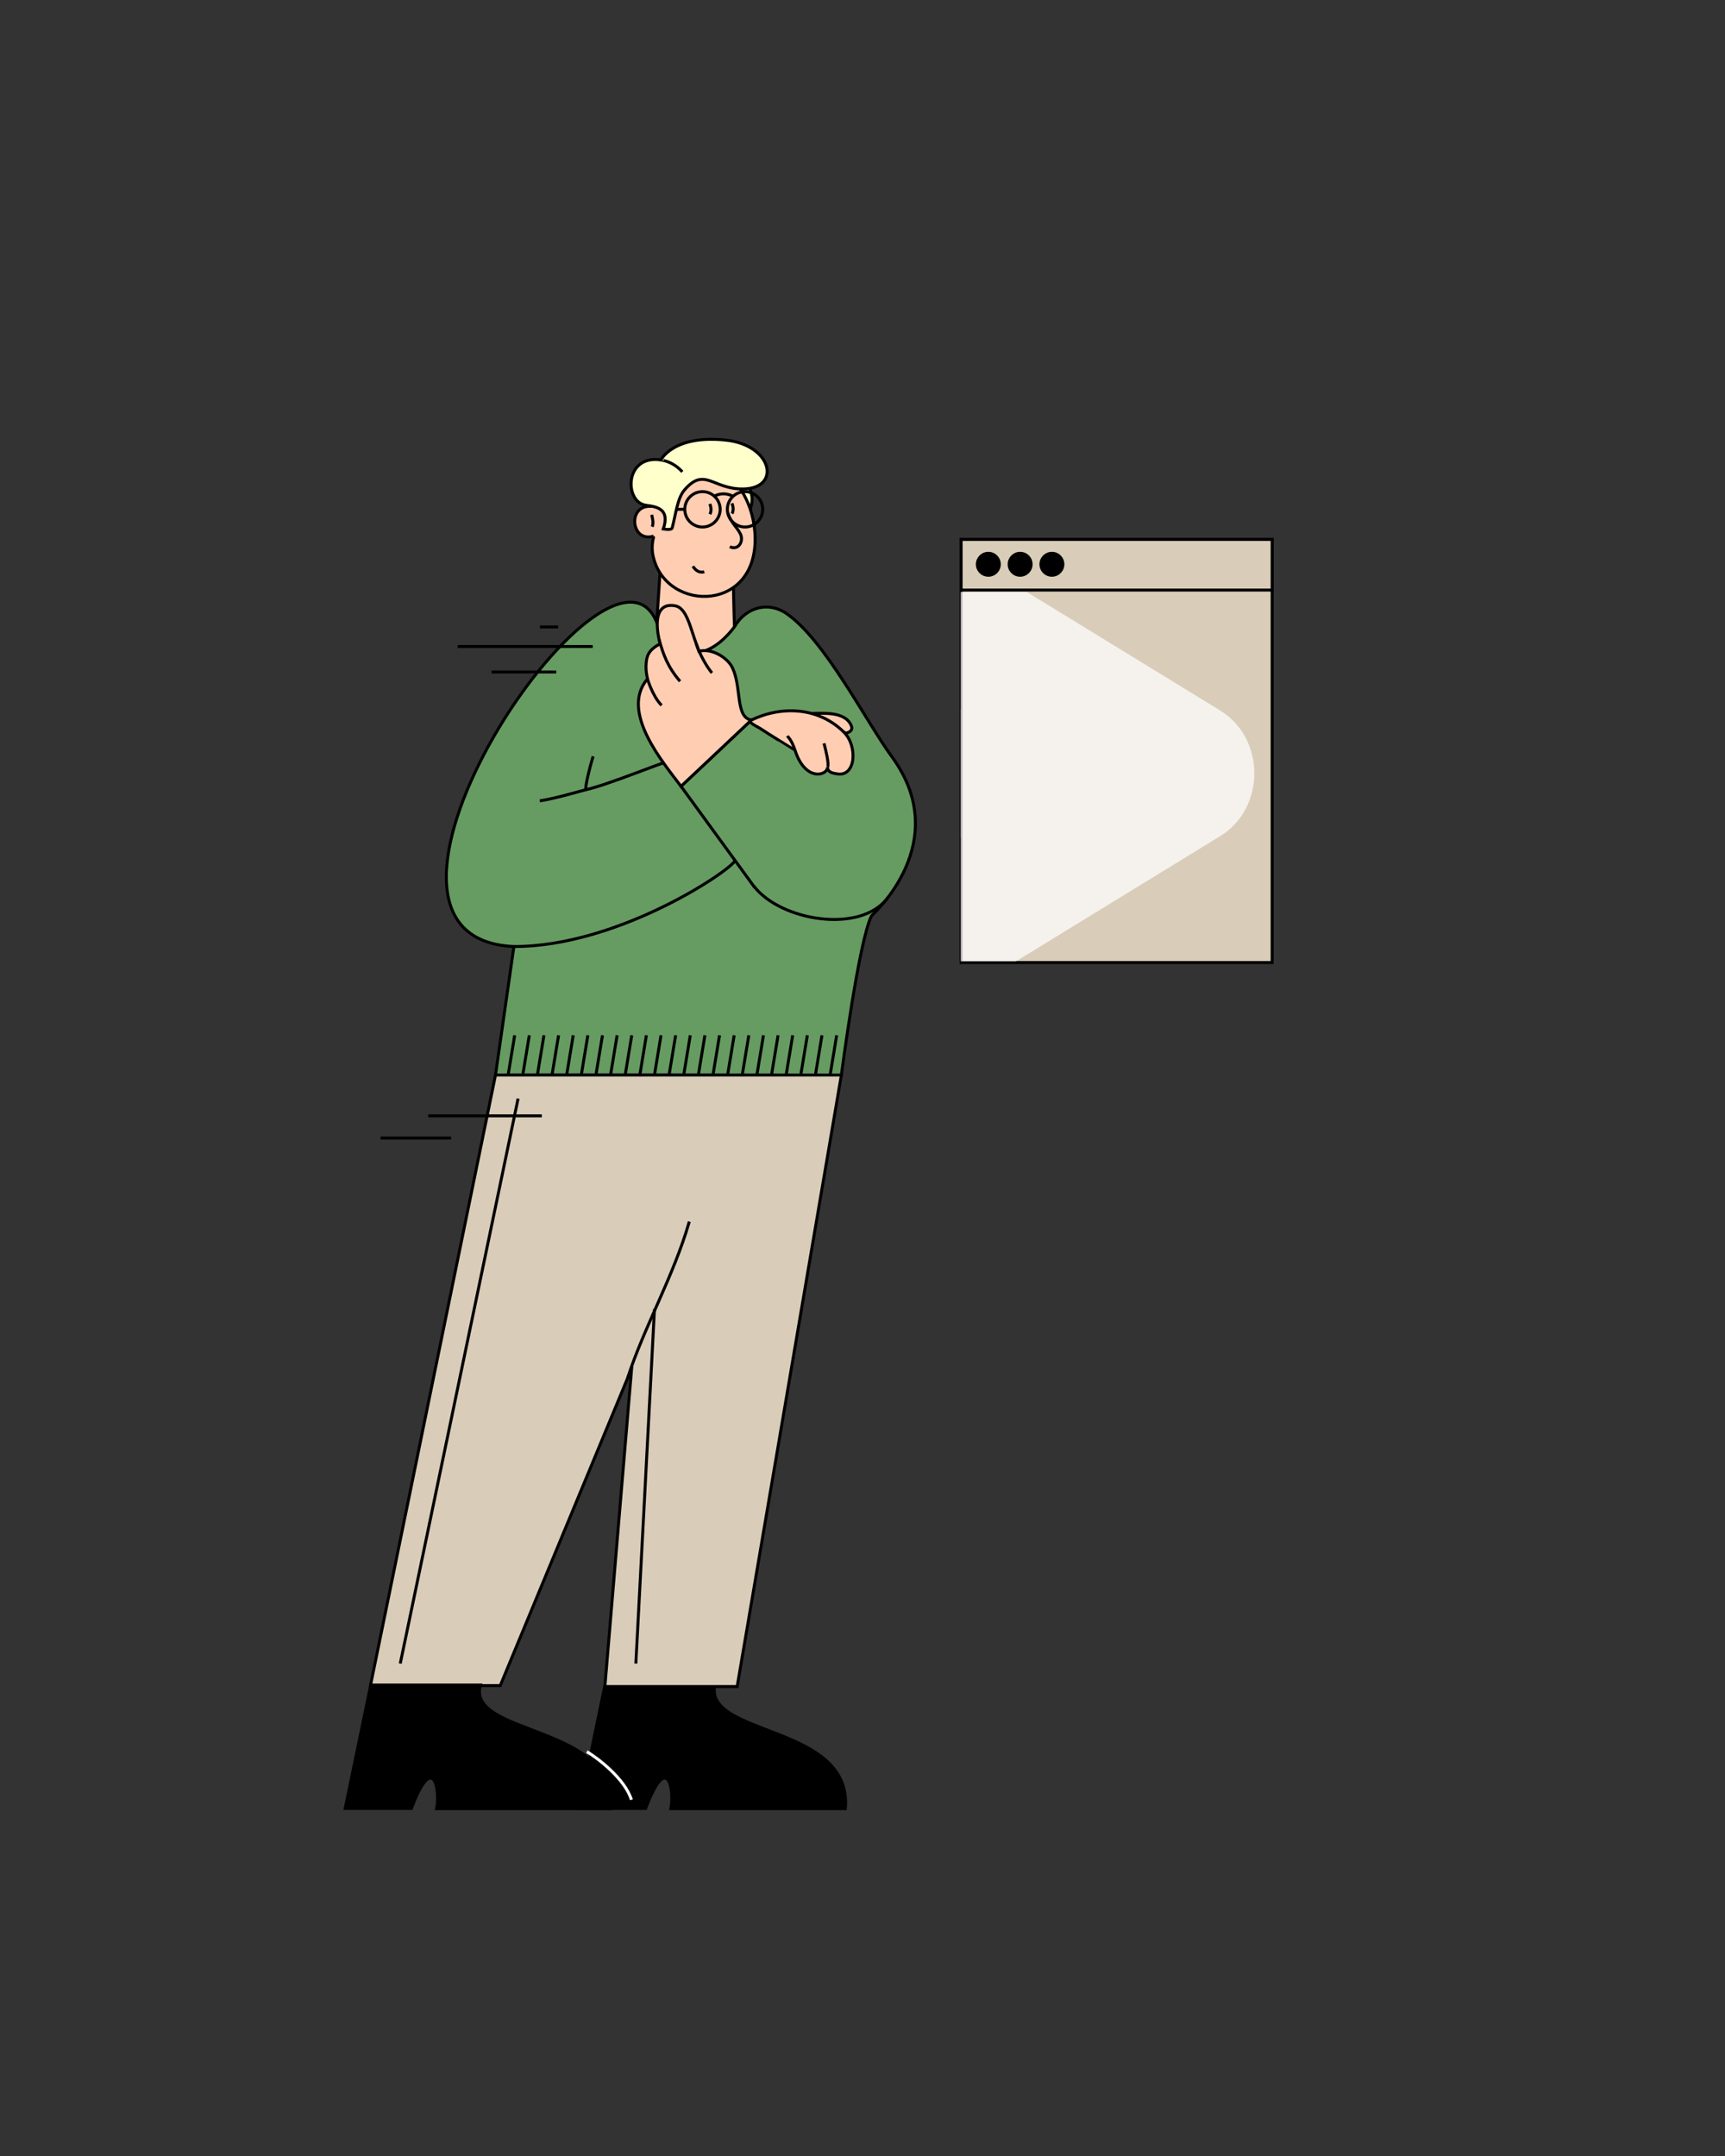
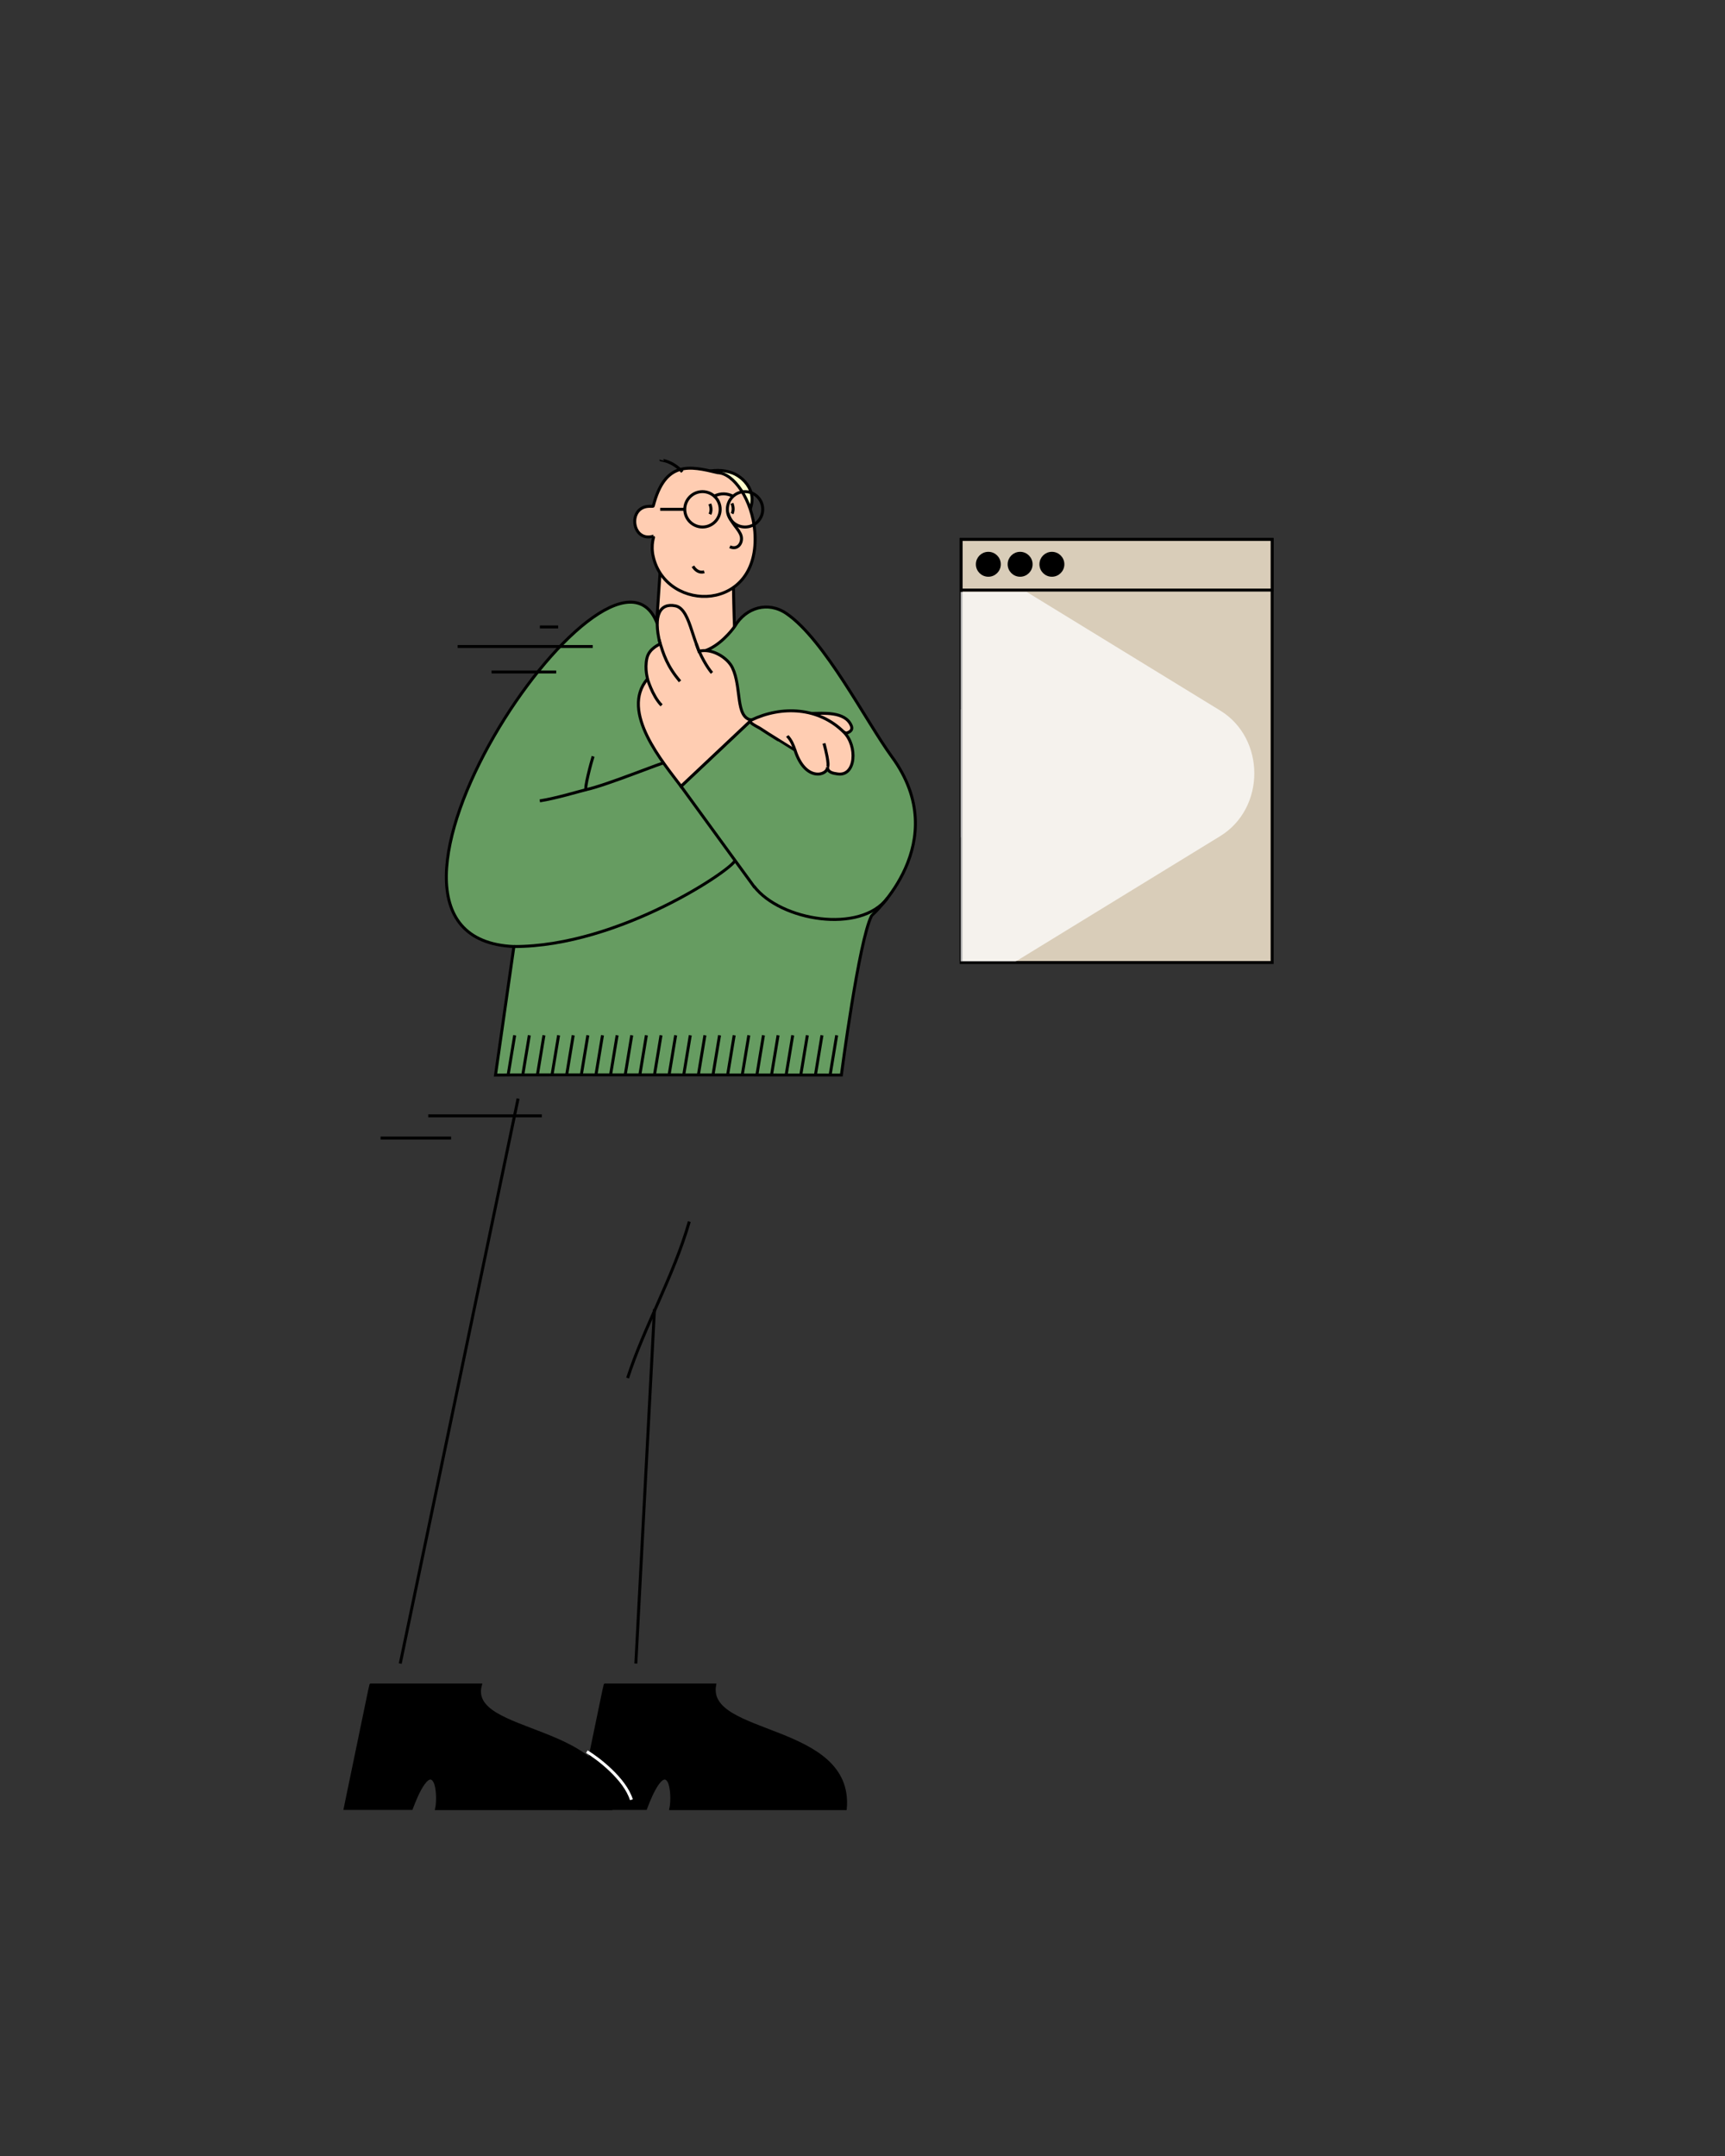
<svg xmlns="http://www.w3.org/2000/svg" id="Layer_1" viewBox="0 0 1600 2000">
  <rect x="0" y="0" width="1600" height="2000" fill="#333333" stroke="none" />
  <defs>
    <style>
      .cls-1 {
      opacity: .75;
      }

      .cls-2 {
      fill: #669c61;
      }

      .cls-2, .cls-3, .cls-4, .cls-5, .cls-6, .cls-7, .cls-8, .cls-9, .cls-10 {
      stroke-miterlimit: 22.93;
      stroke-width: 2.75px;
      }

      .cls-2, .cls-3, .cls-5, .cls-6, .cls-7, .cls-9, .cls-10 {
      fill-rule: evenodd;
      }

      .cls-2, .cls-4, .cls-5, .cls-6, .cls-7, .cls-8, .cls-9, .cls-10 {
      stroke: #000;
      }

      .cls-11 {
      fill: #fff;
      }

      .cls-3 {
      stroke: #fff;
      }

      .cls-3, .cls-4, .cls-12, .cls-7 {
      fill: none;
      }

      .cls-13 {
      clip-path: url(#clippath-1);
      }

      .cls-5 {
      fill: #ffc;
      }

      .cls-6 {
      fill: #ffcdb2;
      }

      .cls-14 {
      clip-path: url(#clippath-2);
      }

      .cls-8 {
      fill: #d9cdb9;
      }

      .cls-9 {
      fill: #d9cdb9;
      }

      .cls-15 {
      clip-path: url(#clippath);
      }
    </style>
    <clipPath id="clippath">
      <rect class="cls-12" x="891" y="549" width="289" height="342.96" />
    </clipPath>
    <clipPath id="clippath-1">
      <rect class="cls-12" x="891" y="549" width="289" height="342.96" />
    </clipPath>
    <clipPath id="clippath-2">
      <rect class="cls-12" x="534.06" y="487.79" width="630.29" height="459.19" />
    </clipPath>
  </defs>
  <path class="cls-10" d="M561.27,1563.1l-1.25,5.45-22.58,109.03h61.46c.05-.12,13.53-38.9,21.48-25.26,3.14,5.38,3.26,19.37,1.88,25.45h161.8c6.8-78.6-130.34-66.3-121.19-114.68h-101.59Z" />
  <path class="cls-5" d="M688.81,483.94c19.15-23.03,2.59-40.3-8.86-44.95-16.93-6.88-43.45-.06-49.5,18.49-41.29,126.63,44.41,43.22,58.36,26.46Z" />
  <path class="cls-6" d="M613.38,510.36c19.48-2.92,47.21-.63,66.69-3.55,0,33.53.42,71.5,2.85,105.18-20.93,0-55.05,1.11-75.97,1.11,1.44-30.61,4.99-72.13,6.43-102.74Z" />
  <path class="cls-6" d="M605.9,516.38c-2.61-11.41.92-19.28.71-19.2-20.02,6.75-24.86-25.2-6.07-27.38,2.7-.31,5.25.16,5.4-.41,10.87-42.32,33.85-37.14,59.7-30.89,14.91.42,32.16,25.18,34.47,54.68,5.9,75.46-82.15,75.96-94.2,23.2Z" />
  <path class="cls-2" d="M780.39,997.25s-310.37-.39-320.79,0l17.06-119.2c-183.16-8.24,89.28-411.48,132.81-299.98,33.31,59.93,72.08,2.9,72.08,2.9,10.27-17.53,30.84-23.52,47.95-11.8,35.44,24.29,73.6,99.83,97.73,132.83,58.29,79.68-18.5,146.92-18.75,147.41-11.8,22.41-28.09,147.84-28.09,147.84Z" />
  <path class="cls-7" d="M675.11,475.72c2.86,9.94,10.77,15.32,12.36,21.57,1.57,6.18-3.12,13.31-10.49,9.89" />
  <path class="cls-7" d="M476.66,878.05c98.25.07,203.91-72.54,205.07-79.88" />
  <path class="cls-7" d="M550.13,701.62c-1.61,4.7-8.66,31.36-6.34,30.86,19.63-4.28,70.66-25.44,74.72-25.64" />
  <path class="cls-7" d="M679.06,476.49c2.18-4.56.03-9.06-.15-9.58" />
  <path class="cls-7" d="M658.52,477.02c2.18-4.56.03-9.06-.15-9.58" />
  <g>
    <path class="cls-7" d="M691.05,456.06c-9.06,0-16.41,7.35-16.41,16.41s7.35,16.41,16.41,16.41,16.41-7.35,16.41-16.41-7.35-16.41-16.41-16.41Z" />
    <path class="cls-7" d="M651.57,456.06c-9.07,0-16.41,7.35-16.41,16.41s7.35,16.41,16.41,16.41,16.41-7.35,16.41-16.41-7.35-16.41-16.41-16.41Z" />
    <line class="cls-4" x1="635.15" y1="472.47" x2="612.33" y2="472.47" />
    <path class="cls-7" d="M679.53,460.14c-4.94-2.3-10.74-3.16-17.4.26l-.34.13" />
  </g>
  <path class="cls-7" d="M642.7,525.3c2.36,3.81,5.95,6.41,10.52,5.12" />
-   <path class="cls-5" d="M689.41,453.58c-28.42.43-35.89-21.06-54.76,1.21-6.45,7.61-7.94,23.01-11.2,34.94-.66,2.41-8.21.98-8.21.98,5.97-18.08-4.62-20.48-16.17-22.03-20.04-2.68-20.26-47.1,13.93-42.02,0,0,11.63-23.64,60.44-18.36,43.18,4.67,51.33,44.74,15.96,45.28Z" />
-   <path class="cls-7" d="M604.93,488.65c1.49-3.62.36-7.74-.51-11.13" />
+   <path class="cls-5" d="M689.41,453.58Z" />
  <path class="cls-7" d="M613.01,426.67c-.03.16,10.41.61,19.87,11.03" />
-   <polygon class="cls-9" points="780.39 997.25 459.6 997.25 343.61 1563.62 464.01 1563.62 585.88 1269.35 561.06 1564.52 683.74 1564.52 780.39 997.25" />
  <path class="cls-7" d="M582.14,1278.37c14.94-46.68,42.64-94.42,57.22-145.18" />
  <path class="cls-10" d="M344,1563.1l-1.25,5.45-22.58,109.03h61.46c.05-.12,13.53-38.9,21.48-25.26,3.14,5.38,3.26,19.37,1.88,25.45h161.8c6.8-78.6-134.41-67.24-121.19-114.68h-101.59Z" />
  <path class="cls-6" d="M747.76,664.22l4.44-2.42c10.99,0,31.76-2.26,37.4,11.39,2.12,5.12-3.43,6.53-4.74,6.96l-37.09-15.92Z" />
  <path class="cls-7" d="M543.79,732.48c-5.46,1.31-28.28,8.17-43.08,10.44" />
  <path class="cls-7" d="M823.21,833.03c-25.07,33.49-99.1,21.27-123.8-10.81" />
  <polyline class="cls-7" points="772.15 714.36 696.9 667.95 631.68 729.41 700.02 823.29" />
  <path class="cls-6" d="M631.68,729.41l65.22-61.46c-14.99-2.57-8.8-30.03-17.51-48.42-4.57-9.65-19.58-18.65-31.1-15.33,0,0-3.53-9.67-6.54-18.98-3.59-11.1-7.54-21.62-15.25-23.19-14.07-2.88-21.05,8.1-14.27,35.16.14.56-10.14,3.85-12.23,13.53-2.21,10.25.82,18.74.52,19.1-25.9,30.34,14.86,77.86,31.15,99.6Z" />
  <path class="cls-6" d="M696.9,667.95c28.09-13.43,62.42-12.18,86.05,11.45,12.46,12.46,11.11,40.92-5.96,38.56-4.21-.58-9.47-1.44-9.47-6.46.49,7.71-20.38,14.44-30.03-15.33-.05-.14-28.82-17.86-31.88-20.12-2.28-1.69-12.98-6.06-8.71-8.1Z" />
  <line class="cls-4" x1="480.54" y1="1019.11" x2="371.25" y2="1543.18" />
  <line class="cls-4" x1="589.77" y1="1543.18" x2="607.05" y2="1214.44" />
  <path class="cls-7" d="M645.74,597.04c3.59,10.83,10.21,22.08,14.61,27.16" />
  <path class="cls-7" d="M600.05,628.43c.21.1,4.64,16.78,13.58,25.87" />
  <path class="cls-7" d="M611.31,593.24c4.06,14.41,7.85,25.05,19.41,38.8" />
  <path class="cls-7" d="M737.49,696.17c-1.79-5.07-3.35-9.17-7.03-13.22l-.18-.28" />
  <path class="cls-7" d="M767.52,711.5c1.89-2.07-2.05-17.43-2.8-20.28-.16-.61-.34-1.02-.51-1.63" />
  <line class="cls-4" x1="471.44" y1="996.42" x2="477.39" y2="960.36" />
  <line class="cls-4" x1="485.01" y1="996.42" x2="490.97" y2="960.36" />
  <line class="cls-4" x1="498.58" y1="996.42" x2="504.54" y2="960.36" />
  <line class="cls-4" x1="512.15" y1="996.42" x2="518.11" y2="960.36" />
  <line class="cls-4" x1="525.73" y1="996.42" x2="531.68" y2="960.36" />
  <line class="cls-4" x1="539.3" y1="996.42" x2="545.26" y2="960.36" />
  <line class="cls-4" x1="552.87" y1="996.42" x2="558.83" y2="960.36" />
  <line class="cls-4" x1="566.44" y1="996.42" x2="572.4" y2="960.36" />
  <line class="cls-4" x1="580.02" y1="996.42" x2="585.97" y2="960.36" />
  <line class="cls-4" x1="593.59" y1="996.42" x2="599.55" y2="960.36" />
  <line class="cls-4" x1="607.16" y1="996.42" x2="613.12" y2="960.36" />
  <line class="cls-4" x1="620.73" y1="996.42" x2="626.69" y2="960.36" />
  <line class="cls-4" x1="634.31" y1="996.42" x2="640.26" y2="960.36" />
  <line class="cls-4" x1="647.88" y1="996.42" x2="653.84" y2="960.36" />
  <line class="cls-4" x1="661.45" y1="996.42" x2="667.41" y2="960.36" />
  <line class="cls-4" x1="675.02" y1="996.42" x2="680.98" y2="960.36" />
  <line class="cls-4" x1="688.6" y1="996.42" x2="694.55" y2="960.36" />
  <line class="cls-4" x1="702.17" y1="996.42" x2="708.13" y2="960.36" />
  <line class="cls-4" x1="715.74" y1="996.42" x2="721.7" y2="960.36" />
  <line class="cls-4" x1="729.31" y1="996.42" x2="735.27" y2="960.36" />
  <line class="cls-4" x1="742.89" y1="996.42" x2="748.84" y2="960.36" />
  <line class="cls-4" x1="756.46" y1="996.42" x2="762.41" y2="960.36" />
  <line class="cls-4" x1="770.1" y1="996.42" x2="776.06" y2="960.36" />
  <path class="cls-3" d="M544.33,1624.91c10.08,6,35.35,25.22,41.31,44.61" />
  <line class="cls-4" x1="549.81" y1="599.74" x2="424.47" y2="599.74" />
  <line class="cls-4" x1="515.9" y1="623.36" x2="455.95" y2="623.36" />
  <line class="cls-4" x1="517.72" y1="581.58" x2="500.76" y2="581.58" />
  <line class="cls-4" x1="502.57" y1="1035.11" x2="397.21" y2="1035.11" />
  <line class="cls-4" x1="418.41" y1="1055.7" x2="353.01" y2="1055.7" />
  <g>
    <g>
      <rect class="cls-8" x="891.48" y="500.43" width="288.47" height="392.45" />
      <rect class="cls-8" x="891.48" y="500.43" width="288.47" height="46.96" />
      <g class="cls-15">
        <g class="cls-13">
          <g class="cls-1">
            <g class="cls-14">
              <path class="cls-11" d="M1131.72,659.1l-262.96-161.2c-42.26-25.9-95.08,6.48-95.08,58.28v322.4c0,51.81,52.82,84.19,95.08,58.28l262.96-161.2c42.26-25.9,42.26-90.67,0-116.57" />
              <path class="cls-11" d="M893.03,659.1l-262.96-161.2c-42.26-25.9-95.08,6.48-95.08,58.28v322.4c0,51.81,52.82,84.19,95.08,58.28l262.96-161.2c42.26-25.9,42.26-90.67,0-116.57" />
            </g>
          </g>
        </g>
      </g>
    </g>
    <path class="cls-10" d="M916.72,513.26c5.63,0,10.19,4.56,10.19,10.19s-4.56,10.19-10.19,10.19-10.19-4.56-10.19-10.19,4.56-10.19,10.19-10.19Z" />
    <path class="cls-10" d="M946.2,513.26c5.63,0,10.19,4.56,10.19,10.19s-4.56,10.19-10.19,10.19-10.19-4.56-10.19-10.19,4.56-10.19,10.19-10.19Z" />
    <path class="cls-10" d="M975.67,513.26c5.63,0,10.19,4.56,10.19,10.19s-4.56,10.19-10.19,10.19-10.19-4.56-10.19-10.19,4.56-10.19,10.19-10.19Z" />
  </g>
</svg>